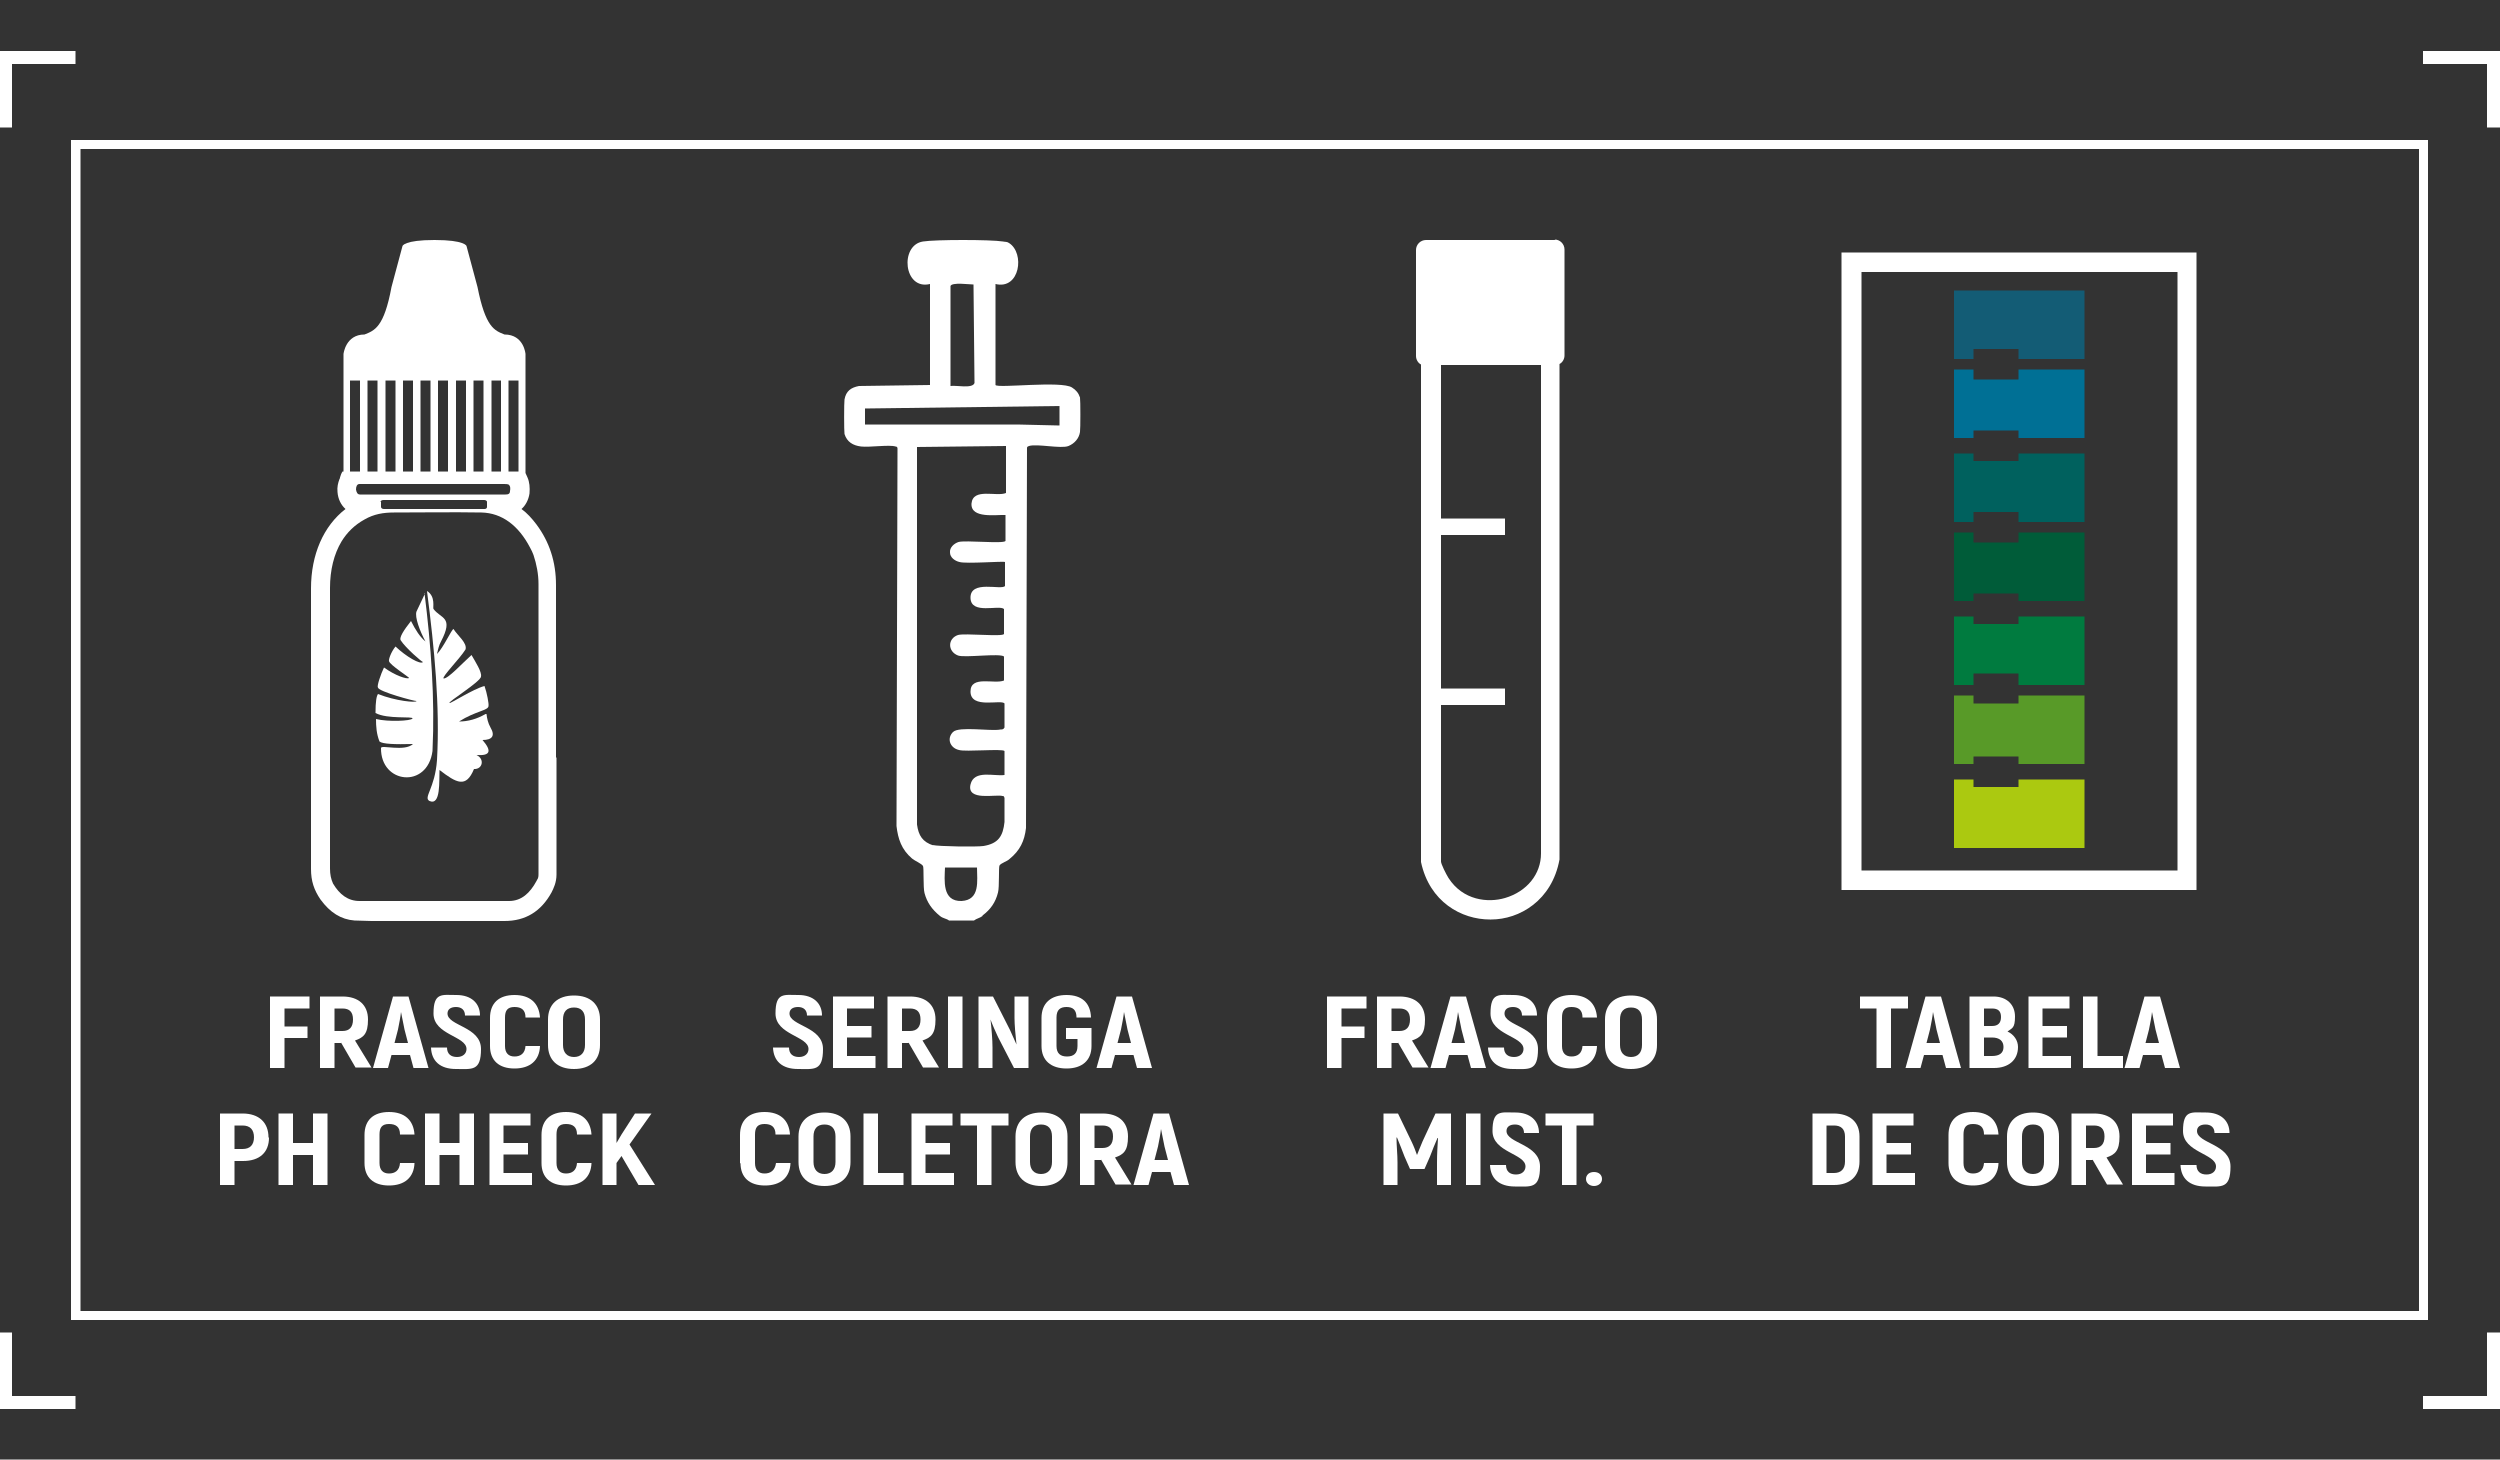
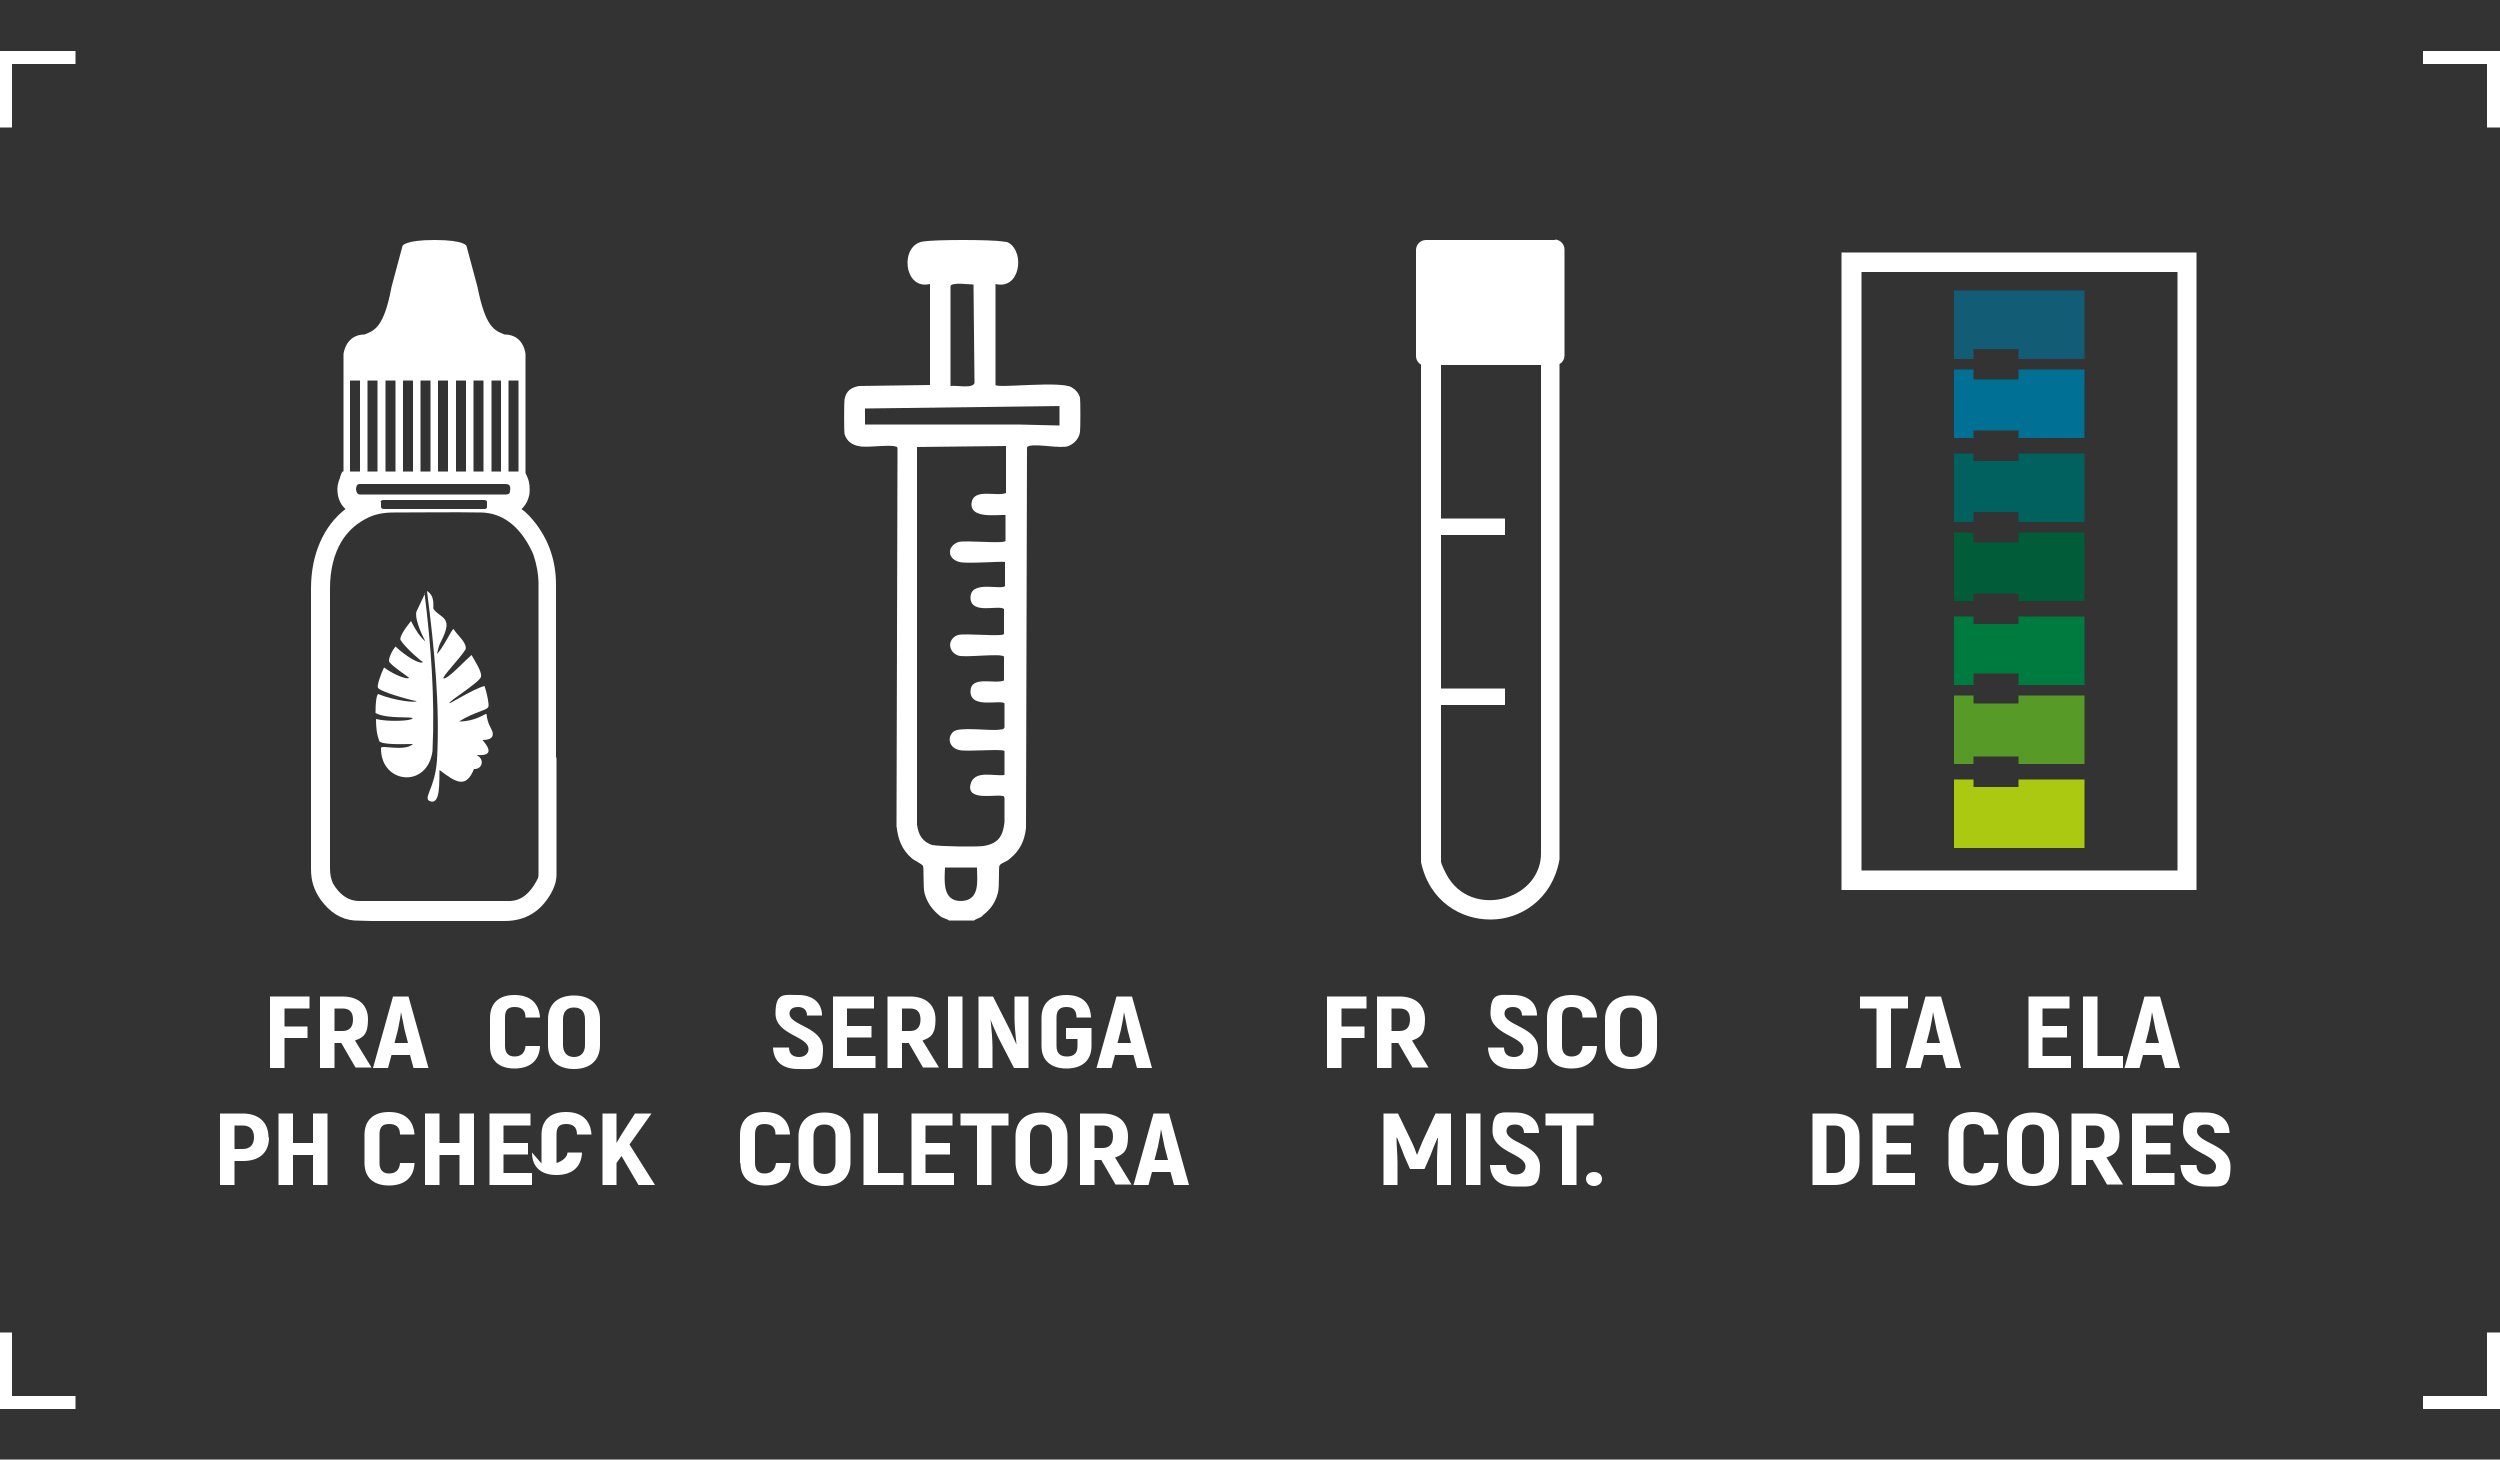
<svg xmlns="http://www.w3.org/2000/svg" id="Camada_1" version="1.1" viewBox="0 0 500 291.9">
  <rect x="0" y="0" width="500" height="291.9" fill="#333333" stroke="none" />
  <defs>
    <style>
      .st0 {
        fill: #abc910;
      }

      .st1 {
        fill: #135c75;
      }

      .st2 {
        fill: #fff;
      }

      .st3 {
        fill: #005c39;
      }

      .st4 {
        fill: #007b3f;
      }

      .st5 {
        fill: #589a28;
      }

      .st6 {
        fill: #007095;
      }

      .st7 {
        fill: #00615e;
      }
    </style>
  </defs>
  <path class="st2" d="M196.5,183.1c1.6-1.2,2.6-2.6,3.1-4.6.3-1.1.1-5.1.3-5.4.3-.5,1.5-.8,2-1.3,2.1-1.7,3-3.6,3.3-6.2l.2-76c0-.3.2-.3.4-.4,1.6-.5,6.4.6,7.9,0,1.2-.5,2.1-1.5,2.3-2.8.1-.6.1-6.4,0-6.9-.3-.9-.8-1.5-1.6-2-2.1-1.4-14.9.2-15.3-.5v-20.2c4.9,1.2,5.9-6.2,2.7-8.2-.4-.3-.8-.2-1.2-.3-2.4-.4-13.6-.4-16,0-4.7.7-3.9,9.8,1.4,8.5v20.2c0,0-14.2.2-14.2.2-1.6.3-2.6,1-2.9,2.7-.1.6-.1,6.4,0,6.9.5,1.6,1.7,2.3,3.3,2.5,1.7.2,5.7-.4,6.9,0,.2,0,.4.1.4.4l-.2,75.5c.3,2.6,1,4.7,3.1,6.5.6.5,1.9,1,2.2,1.5.2.3,0,4.3.3,5.4.5,1.9,1.5,3.3,3.1,4.6.6.5,1.3.5,1.8.9h5c.5-.4,1.2-.5,1.7-.9ZM190.1,57.2c.3-.8,3.8-.3,4.6-.3l.2,19.7c-.4,1.2-3.7.4-4.8.6v-20ZM173,85v-3.3s38.9-.5,38.9-.5v3.9s-8.4-.2-8.4-.2h-30.5ZM186.7,169.1c-2.2-.7-3-2-3.3-4.2v-75.5c.1,0,17.8-.2,17.8-.2v9.4c-1.9.8-6.6-1.1-6.9,2.1-.2,3.1,5,2.2,6.8,2.3v5.2c-.5.6-8-.2-9.4.2-.9.3-1.8,1.1-1.7,2.1,0,1,1,1.7,1.9,1.9,1.3.4,8.8-.2,9.1,0v4.8c-.7.9-7-1.3-6.9,2.4.1,3.4,5.7,1.3,6.7,2.2v5c-.3.6-7.8-.2-9.2.2-2.1.7-2.1,3.3,0,4.1,1.3.5,8.4-.5,9.2.2v4.8c-1.9.8-6.7-1.1-6.7,2.2,0,3.6,6.2,1.5,6.8,2.4v4.8c-.2.4-.5.4-.8.4-1.9.4-8.3-.7-9.5.5-1.3,1.3-.6,3.2,1.2,3.6,1.3.4,8.7-.3,9.1.2v4.8c-2.1.3-6.1-1.1-6.8,1.9-.8,3.4,5.1,1.9,6.4,2.3.3,0,.3.1.4.4,0,.3,0,4.2,0,4.8-.3,2.8-1.2,4.3-4.2,4.8-1.3.2-9,.1-10.2-.2ZM189,173.5h6.4c0,2.6.7,6.5-3.1,6.7-3.9.1-3.4-4.1-3.3-6.7Z" />
  <path class="st2" d="M311.1,48h-25.9c-1.1,0-2,.9-2,2v21.2c0,.7.4,1.4,1,1.7v13.6s0,0,0,0v29.7s0,0,0,0v56.1s0,.1,0,.1c1.7,8,8.1,11.5,13.8,11.5,0,0,.1,0,.2,0,5.7,0,12.2-3.8,13.7-12v-55.8c.1,0,0,0,0,0v-29.7c0,0,0,0,0,0v-13.6c.6-.3,1-1,1-1.7v-21.2c0-1.1-.9-2-2-2ZM308.2,170.7c0,4.1-2.8,7.6-7.2,8.9-3.4,1-8.4.5-11.3-4-.5-.8-1.5-2.8-1.5-3.3v-31.3h12.8v-3.3h-12.8v-30.7h12.8v-3.3h-12.8v-30.7h20v97.6Z" />
  <polygon class="st1" points="390.8 71.8 394.7 71.8 394.7 69.8 403.7 69.8 403.7 71.8 416.9 71.8 416.9 58.1 390.8 58.1 390.8 71.8" />
  <polygon class="st6" points="394.7 75.9 394.7 73.9 390.8 73.9 390.8 87.6 394.7 87.6 394.7 86.1 403.7 86.1 403.7 87.6 416.9 87.6 416.9 73.9 403.7 73.9 403.7 75.9 394.7 75.9" />
  <polygon class="st7" points="394.7 92.2 394.7 90.7 390.8 90.7 390.8 104.4 394.7 104.4 394.7 102.4 403.7 102.4 403.7 104.4 416.9 104.4 416.9 90.7 403.7 90.7 403.7 92.2 394.7 92.2" />
  <polygon class="st3" points="394.7 108.5 394.7 106.5 390.8 106.5 390.8 120.2 394.7 120.2 394.7 118.7 403.7 118.7 403.7 120.2 416.9 120.2 416.9 106.5 403.7 106.5 403.7 108.5 394.7 108.5" />
  <polygon class="st0" points="394.7 157.4 394.7 155.9 390.8 155.9 390.8 169.6 416.9 169.6 416.9 155.9 403.7 155.9 403.7 157.4 394.7 157.4" />
  <polygon class="st5" points="394.7 140.7 394.7 139.1 390.8 139.1 390.8 152.8 394.7 152.8 394.7 151.3 403.7 151.3 403.7 152.8 416.9 152.8 416.9 139.1 403.7 139.1 403.7 140.7 394.7 140.7" />
  <polygon class="st4" points="394.7 124.8 394.7 123.3 390.8 123.3 390.8 137 394.7 137 394.7 134.7 403.7 134.7 403.7 137 416.9 137 416.9 123.3 403.7 123.3 403.7 124.8 394.7 124.8" />
  <path class="st2" d="M439.3,178h-71V50.5h71v127.5ZM372.3,174.1h63.2V54.4h-63.2v119.7Z" />
  <polygon class="st2" points="15.1 281.8 -.2 281.8 -.2 266.5 2.4 266.5 2.4 279.2 15.1 279.2 15.1 281.8" />
  <polygon class="st2" points="2.4 25.5 -.2 25.5 -.2 10.2 15.1 10.2 15.1 12.8 2.4 12.8 2.4 25.5" />
  <polygon class="st2" points="500 281.8 484.6 281.8 484.6 279.2 497.4 279.2 497.4 266.5 500 266.5 500 281.8" />
  <polygon class="st2" points="500 25.5 497.4 25.5 497.4 12.8 484.6 12.8 484.6 10.2 500 10.2 500 25.5" />
-   <path class="st2" d="M485.6,264H14.2V28h471.4v236.1ZM16.1,262.2h467.7V29.8H16.1v232.4Z" />
  <path class="st2" d="M111.2,151.5c0-3.4,0-13.4,0-13.4v-.2c0-6.8,0-13.9,0-20.9,0-4.6-1.3-8.6-3.9-12.1-.9-1.2-1.9-2.3-3-3.1.8-.7,1.4-1.8,1.6-3.1.1-1.2,0-2.3-.4-3.2h0c-.1-.3-.3-.6-.4-.9v-23.8s-.3-3.9-4.2-3.9c-2-.8-3.8-1.4-5.4-9.5l-2.2-8.2s-.3-1.2-6.4-1.2-6.4,1.2-6.4,1.2l-2.2,8.2c-1.5,8.1-3.4,8.7-5.4,9.5-3.8,0-4.2,3.9-4.2,3.9v23.5h-.2c-.2.3-.4.8-.5,1.2h0s0,0,0,0c0,0,0,.2-.1.3h0c-.3.8-.5,1.6-.4,2.6.1,1.4.7,2.6,1.6,3.4-4.4,3.4-6.9,9.1-6.9,15.9v28c0,2.4,0,4.9,0,7.3,0,6.8,0,13.8,0,20.8,0,2.4.6,4.2,1.9,6.1,1.9,2.6,4.1,4,6.8,4.2,1.1,0,2.3.1,3.4.1h1.8c2,0,4.1,0,6.1,0,2,0,4.1,0,6.1,0,5.1,0,8.9,0,12.6,0h0c4.2,0,7.3-1.9,9.4-5.7.4-.8,1-2,1-3.6,0-7.8,0-15.7,0-23.4ZM101.7,76.1h2v18.2h-2v-18.2ZM98.2,76.1h2v18.2h-.3s0,0,0,0h-1.6v-18.2ZM94.7,76.1h2v18.2h-2v-18.2ZM91.2,76.1h2v18.2h-2v-18.2ZM87.6,76.1h2v18.2h-2v-18.2ZM84.1,76.1h2v18.2h-2v-18.2ZM80.6,76.1h2v18.2h-2v-18.2ZM77.1,76.1h2v18.2h-2v-18.2ZM73.5,76.1h2v18.2h-1.6s-.1,0-.2,0h-.2v-18.2ZM70,76.1h2v18.2h-2v-18.2ZM64.9,159.7c0-2.3,0-4.7,0-7,0,2.3,0,4.7,0,7h0ZM93.5,98.9c-2.2,0-4.4,0-6.7,0-4.7,0-9.3,0-14,0-.3,0-.5,0-.8,0-.5,0-.7-.4-.8-1,0-.6.2-1.1.7-1.1.9,0,1.9,0,2.8,0,8.7,0,17.4,0,26,0,.4,0,.7,0,1,.1.4.3.4.8.3,1.3,0,.6-.4.7-.9.7-2.6,0-5.3,0-7.9,0ZM100.4,100.1c-.1,0-.2,0-.3,0h0c.1,0,.2,0,.3,0ZM76.1,100.4c.1-.4.4-.4.8-.4,3.3,0,6.6,0,9.9,0,3.3,0,6.5,0,9.8,0,.4,0,.6,0,.8.3,0,0,0,.2,0,.3,0,.3,0,.6,0,.8,0,.3-.3.4-.5.4-.3,0-.6,0-.9,0-6.3,0-12.7,0-19,0-.4,0-.7,0-.8-.4,0,0,0-.1,0-.2,0-.2,0-.5,0-.8ZM75.1,100.9h0c0,0,0,.1,0,.2,0,0,0,0,0,0,0,0,0-.2,0-.2ZM75.1,100.7s0,0,0,.1h0s0,0,0-.1ZM75.1,100.6h0s0,0,0-.1c0,0,0,0,0,.1ZM94.3,181.5h0c2.2,0,4.3,0,6.5,0-2.2,0-4.3,0-6.5,0ZM107.3,176.2c-1.3,2.4-3,4-5.5,4-7.1,0-14.1,0-21.2,0-2.9,0-5.8,0-8.7,0-2.3,0-4-1.3-5.3-3.5-.4-.9-.6-1.8-.6-3,0-6.9,0-14,0-20.8,0-2.4,0-4.9,0-7.3v-28c0-3.6.8-6.8,2.3-9.3,1.1-1.8,2.6-3.3,4.6-4.4,1.9-1.1,3.8-1.4,5.9-1.4,5.8,0,11.7-.1,17.5,0,4.1.1,7.4,2.6,9.7,7,.3.5.5,1,.7,1.5.6,1.8,1,3.8,1,5.8,0,7,0,14.1,0,21,0,.6,0,1.2,0,1.8,0,1.2,0,2.5,0,3.7,0,1.9,0,3.9,0,5.8,0,5.8,0,11.7,0,17.6,0,2.7,0,5.3,0,8,0,.5,0,.9-.3,1.3Z" />
  <path class="st2" d="M97.1,142.8c-1.7,1-3.5,1.5-5.3,1.5,3.3-2.1,5.9-2.2,5.9-3.1.1-.4-.3-2.6-.8-4-2.3.6-6.9,3.6-7,3.4-.4-.2,6.3-4.3,6.3-5.3.2-.9-1.1-2.9-1.9-4.3-1.8,1.6-4.7,4.8-5.6,4.7-.3-.4,3.2-3.9,4.4-5.8.4-1.3-1.6-2.8-2.4-4.1-.4.1-2,3.7-3.3,5,.2-.9.4-1.8.8-2.5,2.6-5,0-4.5-1.5-6.5-.2-.2.5-2.5-1.3-3.6,1.5,11.7,2.6,23,2,33.8-.4,5.7-2.8,7.5-1.5,8.2,2.3,1,1.9-4.1,2-6.2,3.4,2.6,5.3,3.7,6.9-.2,1.7.1,2.2-2,.5-2.8,2.8.2,3.1-.8,1.2-3,1.9,0,2.6-.8,1.6-2.5-.5-.9-.7-1.8-.8-2.7Z" />
  <path class="st2" d="M85,118.7l-1.7,3.6c-.4,1.1.7,4,1.8,6-1.1-.9-2-2.3-2.9-4.1-1.5,1.9-2.3,3.2-2.1,3.8,1,1.6,4.4,4.5,4.5,4.4-.5.6-3.4-1.1-5.5-3.1-.9,1.1-1.4,2.6-1.3,2.9,0,.7,4.3,3.4,4,3.4-.4.3-2.8-.5-5-2.1-.6,1.2-1.5,3.8-1.2,4,0,.8,7.5,2.8,7.7,2.7,0,.4-4.2,0-7.7-1.4-.3.4-.5,1.5-.5,3.8,2.4,1.3,7.6.6,7.4,1.1-.3.5-4.9.7-7.3.1,0,1.5.1,3,.7,4.5.6.5,3,.6,6.7.5-1.7,1.6-6.4.1-6.4.8-.1,7.2,9.3,8.2,10.3.6.5-10.6-.3-21.1-1.6-31.6Z" />
  <path class="st2" d="M56.9,201.7v3.6h4.6v2.3h-4.6v6h-2.9v-14.3h7.9v2.4h-5Z" />
  <path class="st2" d="M68.2,208.6h-1.3v5h-2.9v-14.3h4.5c3.2,0,5.1,1.7,5.1,4.6s-.9,3.6-2.6,4.2l3.3,5.4h-3.2l-2.9-5ZM66.9,206.2h1.6c1.4,0,2.1-.8,2.1-2.3s-.7-2.2-2.1-2.2h-1.6v4.5Z" />
  <path class="st2" d="M82.1,211h-3.8l-.7,2.6h-3l4-14.3h3.1l4,14.3h-3l-.7-2.6ZM81.6,208.6l-.7-2.7c-.2-1-.5-2.6-.7-3.5h0c-.1,1-.4,2.5-.6,3.5l-.7,2.7h2.7Z" />
-   <path class="st2" d="M86.4,209.5h3c0,1.3.8,1.9,2,1.9s1.9-.7,1.9-1.6c0-2.6-6.6-2.8-6.6-7.1s1.7-3.7,4.6-3.7,4.7,1.6,4.7,4.1h-3c0-1.1-.7-1.7-1.8-1.7s-1.7.5-1.7,1.3c0,2.5,6.7,2.6,6.7,7.1s-1.8,4-5,4-4.9-1.6-5-4.3Z" />
  <path class="st2" d="M98,209.3v-5.7c0-3,1.8-4.6,4.9-4.6s4.9,1.6,5.1,4.5h-2.9c0-1.5-.8-2.1-2.2-2.1s-1.9.7-1.9,2.1v5.7c0,1.4.7,2.1,1.9,2.1s2.1-.6,2.2-2.1h2.9c-.1,2.9-2,4.5-5.1,4.5s-4.9-1.6-4.9-4.5Z" />
  <path class="st2" d="M109.6,209v-5.1c0-3,1.9-4.8,5.2-4.8s5.2,1.8,5.2,4.8v5.1c0,3-1.9,4.8-5.2,4.8s-5.2-1.8-5.2-4.8ZM117,209v-5.1c0-1.5-.7-2.4-2.2-2.4s-2.2.9-2.2,2.4v5.1c0,1.5.8,2.4,2.2,2.4s2.2-.9,2.2-2.4Z" />
  <path class="st2" d="M53.8,227.5c0,3-1.9,4.7-5.2,4.7h-1.7v4.8h-2.9v-14.3h4.5c3.3,0,5.2,1.8,5.2,4.8ZM50.8,227.5c0-1.6-.8-2.4-2.3-2.4h-1.6v4.7h1.6c1.5,0,2.3-.8,2.3-2.4Z" />
  <path class="st2" d="M65.5,222.7v14.3h-2.9v-6h-4v6h-2.9v-14.3h2.9v5.9h4v-5.9h2.9Z" />
  <path class="st2" d="M72.9,232.7v-5.7c0-3,1.8-4.6,4.9-4.6s4.9,1.6,5.1,4.5h-2.9c0-1.5-.8-2.1-2.2-2.1s-1.9.7-1.9,2.1v5.7c0,1.4.7,2.1,1.9,2.1s2.1-.6,2.2-2.1h2.9c-.1,2.9-2,4.5-5.1,4.5s-4.9-1.6-4.9-4.5Z" />
  <path class="st2" d="M94.8,222.7v14.3h-2.9v-6h-4v6h-2.9v-14.3h2.9v5.9h4v-5.9h2.9Z" />
  <path class="st2" d="M106.4,234.6v2.4h-8.5v-14.3h8.2v2.4h-5.4v3.5h4.9v2.3h-4.9v3.7h5.6Z" />
-   <path class="st2" d="M108.3,232.7v-5.7c0-3,1.8-4.6,4.9-4.6s4.9,1.6,5.1,4.5h-2.9c0-1.5-.8-2.1-2.2-2.1s-1.9.7-1.9,2.1v5.7c0,1.4.7,2.1,1.9,2.1s2.1-.6,2.2-2.1h2.9c-.1,2.9-2,4.5-5.1,4.5s-4.9-1.6-4.9-4.5Z" />
+   <path class="st2" d="M108.3,232.7v-5.7c0-3,1.8-4.6,4.9-4.6s4.9,1.6,5.1,4.5h-2.9c0-1.5-.8-2.1-2.2-2.1s-1.9.7-1.9,2.1v5.7s2.1-.6,2.2-2.1h2.9c-.1,2.9-2,4.5-5.1,4.5s-4.9-1.6-4.9-4.5Z" />
  <path class="st2" d="M124.3,231.2l-1,1.4v4.4h-2.8v-14.3h2.8v5.9l1-1.7,2.7-4.2h3.3l-4.4,6.2,5.1,8.1h-3.3l-3.4-5.8Z" />
  <path class="st2" d="M154.8,209.5h3c0,1.3.8,1.9,2,1.9s1.9-.7,1.9-1.6c0-2.6-6.6-2.8-6.6-7.1s1.7-3.7,4.6-3.7,4.7,1.6,4.7,4.1h-3c0-1.1-.7-1.7-1.8-1.7s-1.7.5-1.7,1.3c0,2.5,6.7,2.6,6.7,7.1s-1.8,4-5,4-4.9-1.6-5-4.3Z" />
  <path class="st2" d="M175.1,211.2v2.4h-8.5v-14.3h8.2v2.4h-5.4v3.5h4.9v2.3h-4.9v3.7h5.6Z" />
  <path class="st2" d="M181.7,208.6h-1.3v5h-2.9v-14.3h4.5c3.2,0,5.1,1.7,5.1,4.6s-.9,3.6-2.6,4.2l3.3,5.4h-3.2l-2.9-5ZM180.4,206.2h1.6c1.4,0,2.1-.8,2.1-2.3s-.7-2.2-2.1-2.2h-1.6v4.5Z" />
  <path class="st2" d="M192.5,199.3v14.3h-2.9v-14.3h2.9Z" />
  <path class="st2" d="M205.7,199.3v14.3h-2.9l-3.2-6.2c-.5-1.1-1.1-2.4-1.5-3.5h0c.2,1.7.4,4.1.4,5.6v4.1h-2.8v-14.3h2.9l3.4,6.7c.4.9.9,2,1.3,2.9h0c-.2-1.7-.4-4-.4-5.3v-4.3h2.8Z" />
  <path class="st2" d="M208.3,209.3v-5.7c0-3,1.9-4.6,5-4.6s4.8,1.6,4.9,4.5h-2.9c0-1.5-.7-2.1-2-2.1s-2,.6-2,2.1v5.7c0,1.5.8,2.1,2.1,2.1s2.1-.6,2.1-2.1v-1.4h-2.3v-2.2h5.1v3.6c0,2.9-1.9,4.5-5,4.5s-5-1.6-5-4.5Z" />
  <path class="st2" d="M226.8,211h-3.8l-.7,2.6h-3l4-14.3h3.1l4,14.3h-3l-.7-2.6ZM226.2,208.6l-.7-2.7c-.2-1-.5-2.6-.7-3.5h0c-.1,1-.4,2.5-.6,3.5l-.7,2.7h2.7Z" />
  <path class="st2" d="M148,232.7v-5.7c0-3,1.8-4.6,4.9-4.6s4.9,1.6,5.1,4.5h-2.9c0-1.5-.8-2.1-2.2-2.1s-1.9.7-1.9,2.1v5.7c0,1.4.7,2.1,1.9,2.1s2.1-.6,2.3-2.1h2.9c-.1,2.9-2,4.5-5.1,4.5s-4.9-1.6-4.9-4.5Z" />
  <path class="st2" d="M159.7,232.4v-5.1c0-3,1.9-4.8,5.2-4.8s5.2,1.8,5.2,4.8v5.1c0,3-1.9,4.8-5.2,4.8s-5.2-1.8-5.2-4.8ZM167.1,232.4v-5.1c0-1.5-.7-2.4-2.2-2.4s-2.2.9-2.2,2.4v5.1c0,1.5.8,2.4,2.2,2.4s2.2-.9,2.2-2.4Z" />
  <path class="st2" d="M180.7,234.6v2.4h-8v-14.3h2.9v11.9h5.1Z" />
  <path class="st2" d="M190.8,234.6v2.4h-8.5v-14.3h8.2v2.4h-5.4v3.5h4.9v2.3h-4.9v3.7h5.6Z" />
  <path class="st2" d="M201.6,225.1h-3.3v11.9h-2.9v-11.9h-3.3v-2.4h9.6v2.4Z" />
  <path class="st2" d="M203.1,232.4v-5.1c0-3,1.9-4.8,5.2-4.8s5.2,1.8,5.2,4.8v5.1c0,3-1.9,4.8-5.2,4.8s-5.2-1.8-5.2-4.8ZM210.4,232.4v-5.1c0-1.5-.7-2.4-2.2-2.4s-2.2.9-2.2,2.4v5.1c0,1.5.8,2.4,2.2,2.4s2.2-.9,2.2-2.4Z" />
  <path class="st2" d="M220.2,232h-1.3v5h-2.9v-14.3h4.5c3.2,0,5.1,1.7,5.1,4.6s-.9,3.6-2.6,4.2l3.3,5.4h-3.2l-2.9-5ZM218.9,229.6h1.6c1.4,0,2.1-.8,2.1-2.3s-.7-2.2-2.1-2.2h-1.6v4.5Z" />
  <path class="st2" d="M234.2,234.4h-3.8l-.7,2.6h-3l4-14.3h3.1l4,14.3h-3l-.7-2.6ZM233.6,232l-.7-2.7c-.2-1-.5-2.6-.7-3.5h0c-.1,1-.4,2.5-.6,3.5l-.7,2.7h2.7Z" />
  <path class="st2" d="M268.3,201.7v3.6h4.6v2.3h-4.6v6h-2.9v-14.3h7.9v2.4h-5Z" />
  <path class="st2" d="M279.6,208.6h-1.3v5h-2.9v-14.3h4.5c3.2,0,5.1,1.7,5.1,4.6s-.9,3.6-2.6,4.2l3.3,5.4h-3.2l-2.9-5ZM278.3,206.2h1.6c1.4,0,2.1-.8,2.1-2.3s-.7-2.2-2.1-2.2h-1.6v4.5Z" />
-   <path class="st2" d="M293.6,211h-3.8l-.7,2.6h-3l4-14.3h3.1l4,14.3h-3l-.7-2.6ZM293,208.6l-.7-2.7c-.2-1-.5-2.6-.7-3.5h0c-.1,1-.4,2.5-.6,3.5l-.7,2.7h2.7Z" />
  <path class="st2" d="M297.8,209.5h3c0,1.3.8,1.9,2,1.9s1.9-.7,1.9-1.6c0-2.6-6.6-2.8-6.6-7.1s1.7-3.7,4.6-3.7,4.7,1.6,4.7,4.1h-3c0-1.1-.7-1.7-1.8-1.7s-1.7.5-1.7,1.3c0,2.5,6.7,2.6,6.7,7.1s-1.8,4-5,4-4.9-1.6-5-4.3Z" />
  <path class="st2" d="M309.4,209.3v-5.7c0-3,1.8-4.6,4.9-4.6s4.9,1.6,5.1,4.5h-2.9c0-1.5-.8-2.1-2.2-2.1s-1.9.7-1.9,2.1v5.7c0,1.4.7,2.1,1.9,2.1s2.1-.6,2.2-2.1h2.9c-.1,2.9-2,4.5-5.1,4.5s-4.9-1.6-4.9-4.5Z" />
  <path class="st2" d="M321,209v-5.1c0-3,1.9-4.8,5.2-4.8s5.2,1.8,5.2,4.8v5.1c0,3-1.9,4.8-5.2,4.8s-5.2-1.8-5.2-4.8ZM328.4,209v-5.1c0-1.5-.7-2.4-2.2-2.4s-2.2.9-2.2,2.4v5.1c0,1.5.8,2.4,2.2,2.4s2.2-.9,2.2-2.4Z" />
  <path class="st2" d="M290.2,222.7v14.3h-2.8v-4.5c0-1.7.1-3.3.2-4.9h-.1c-.5,1.1-1,2.4-1.5,3.7l-1.1,2.5h-2.9l-1.1-2.5c-.5-1.3-1-2.6-1.5-3.8h-.1c0,1.7.2,3.3.2,5v4.5h-2.8v-14.3h2.9l2.7,5.6c.4.8.9,2.1,1.1,2.7h0c.2-.6.8-1.9,1.1-2.7l2.6-5.6h2.9Z" />
  <path class="st2" d="M296.1,222.7v14.3h-2.9v-14.3h2.9Z" />
  <path class="st2" d="M298.2,233h3c0,1.3.8,1.9,2,1.9s1.9-.7,1.9-1.6c0-2.6-6.6-2.8-6.6-7.1s1.7-3.7,4.6-3.7,4.7,1.6,4.7,4.1h-3c0-1.1-.7-1.7-1.8-1.7s-1.7.5-1.7,1.3c0,2.5,6.7,2.6,6.7,7.1s-1.8,4-5,4-4.9-1.6-5-4.3Z" />
  <path class="st2" d="M318.6,225.1h-3.3v11.9h-2.9v-11.9h-3.3v-2.4h9.6v2.4Z" />
  <path class="st2" d="M317.2,235.8c0-.8.6-1.4,1.6-1.4s1.6.6,1.6,1.4-.7,1.4-1.6,1.4-1.6-.6-1.6-1.4Z" />
  <path class="st2" d="M381.5,201.7h-3.3v11.9h-2.9v-11.9h-3.3v-2.4h9.6v2.4Z" />
  <path class="st2" d="M388.6,211h-3.8l-.7,2.6h-3l4-14.3h3.1l4,14.3h-3l-.7-2.6ZM388,208.6l-.7-2.7c-.2-1-.5-2.6-.7-3.5h0c-.1,1-.4,2.5-.6,3.5l-.7,2.7h2.7Z" />
-   <path class="st2" d="M403.6,209.4c0,2.6-1.9,4.2-4.8,4.2h-4.9v-14.3h4.8c2.6,0,4.3,1.6,4.3,4s-.6,2.3-1.5,3c1.3.6,2.1,1.8,2.1,3.1ZM396.8,201.7v3.5h1.6c1.2,0,1.8-.6,1.8-1.8s-.6-1.7-1.8-1.7h-1.5ZM400.7,209.4c0-1.2-.8-1.9-2.3-1.9h-1.6v3.7h1.6c1.5,0,2.3-.6,2.3-1.8Z" />
  <path class="st2" d="M414.2,211.2v2.4h-8.5v-14.3h8.2v2.4h-5.4v3.5h4.9v2.3h-4.9v3.7h5.6Z" />
  <path class="st2" d="M424.6,211.2v2.4h-8v-14.3h2.9v11.9h5.1Z" />
  <path class="st2" d="M432.4,211h-3.8l-.7,2.6h-3l4-14.3h3.1l4,14.3h-3l-.7-2.6ZM431.8,208.6l-.7-2.7c-.2-1-.5-2.6-.7-3.5h0c-.1,1-.4,2.5-.6,3.5l-.7,2.7h2.7Z" />
  <path class="st2" d="M362.4,222.7h4.3c3.3,0,5.2,1.7,5.2,4.6v5c0,2.9-1.9,4.7-5.1,4.7h-4.3v-14.3ZM366.8,234.6c1.4,0,2.2-.8,2.2-2.3v-5c0-1.5-.8-2.2-2.2-2.2h-1.5v9.5h1.5Z" />
  <path class="st2" d="M383,234.6v2.4h-8.5v-14.3h8.2v2.4h-5.4v3.5h4.9v2.3h-4.9v3.7h5.6Z" />
  <path class="st2" d="M389.7,232.7v-5.7c0-3,1.8-4.6,4.9-4.6s4.9,1.6,5.1,4.5h-2.9c0-1.5-.8-2.1-2.2-2.1s-1.9.7-1.9,2.1v5.7c0,1.4.7,2.1,1.9,2.1s2.1-.6,2.2-2.1h2.9c-.1,2.9-2,4.5-5.1,4.5s-4.9-1.6-4.9-4.5Z" />
  <path class="st2" d="M401.4,232.4v-5.1c0-3,1.9-4.8,5.2-4.8s5.2,1.8,5.2,4.8v5.1c0,3-1.9,4.8-5.2,4.8s-5.2-1.8-5.2-4.8ZM408.8,232.4v-5.1c0-1.5-.7-2.4-2.2-2.4s-2.2.9-2.2,2.4v5.1c0,1.5.8,2.4,2.2,2.4s2.2-.9,2.2-2.4Z" />
  <path class="st2" d="M418.5,232h-1.3v5h-2.9v-14.3h4.5c3.2,0,5.1,1.7,5.1,4.6s-.9,3.6-2.6,4.2l3.3,5.4h-3.2l-2.9-5ZM417.2,229.6h1.6c1.4,0,2.1-.8,2.1-2.3s-.7-2.2-2.1-2.2h-1.6v4.5Z" />
  <path class="st2" d="M434.9,234.6v2.4h-8.5v-14.3h8.2v2.4h-5.4v3.5h4.9v2.3h-4.9v3.7h5.6Z" />
  <path class="st2" d="M436.3,233h3c0,1.3.8,1.9,2,1.9s1.9-.7,1.9-1.6c0-2.6-6.6-2.8-6.6-7.1s1.7-3.7,4.6-3.7,4.7,1.6,4.7,4.1h-3c0-1.1-.7-1.7-1.8-1.7s-1.7.5-1.7,1.3c0,2.5,6.7,2.6,6.7,7.1s-1.8,4-5,4-4.9-1.6-5-4.3Z" />
</svg>